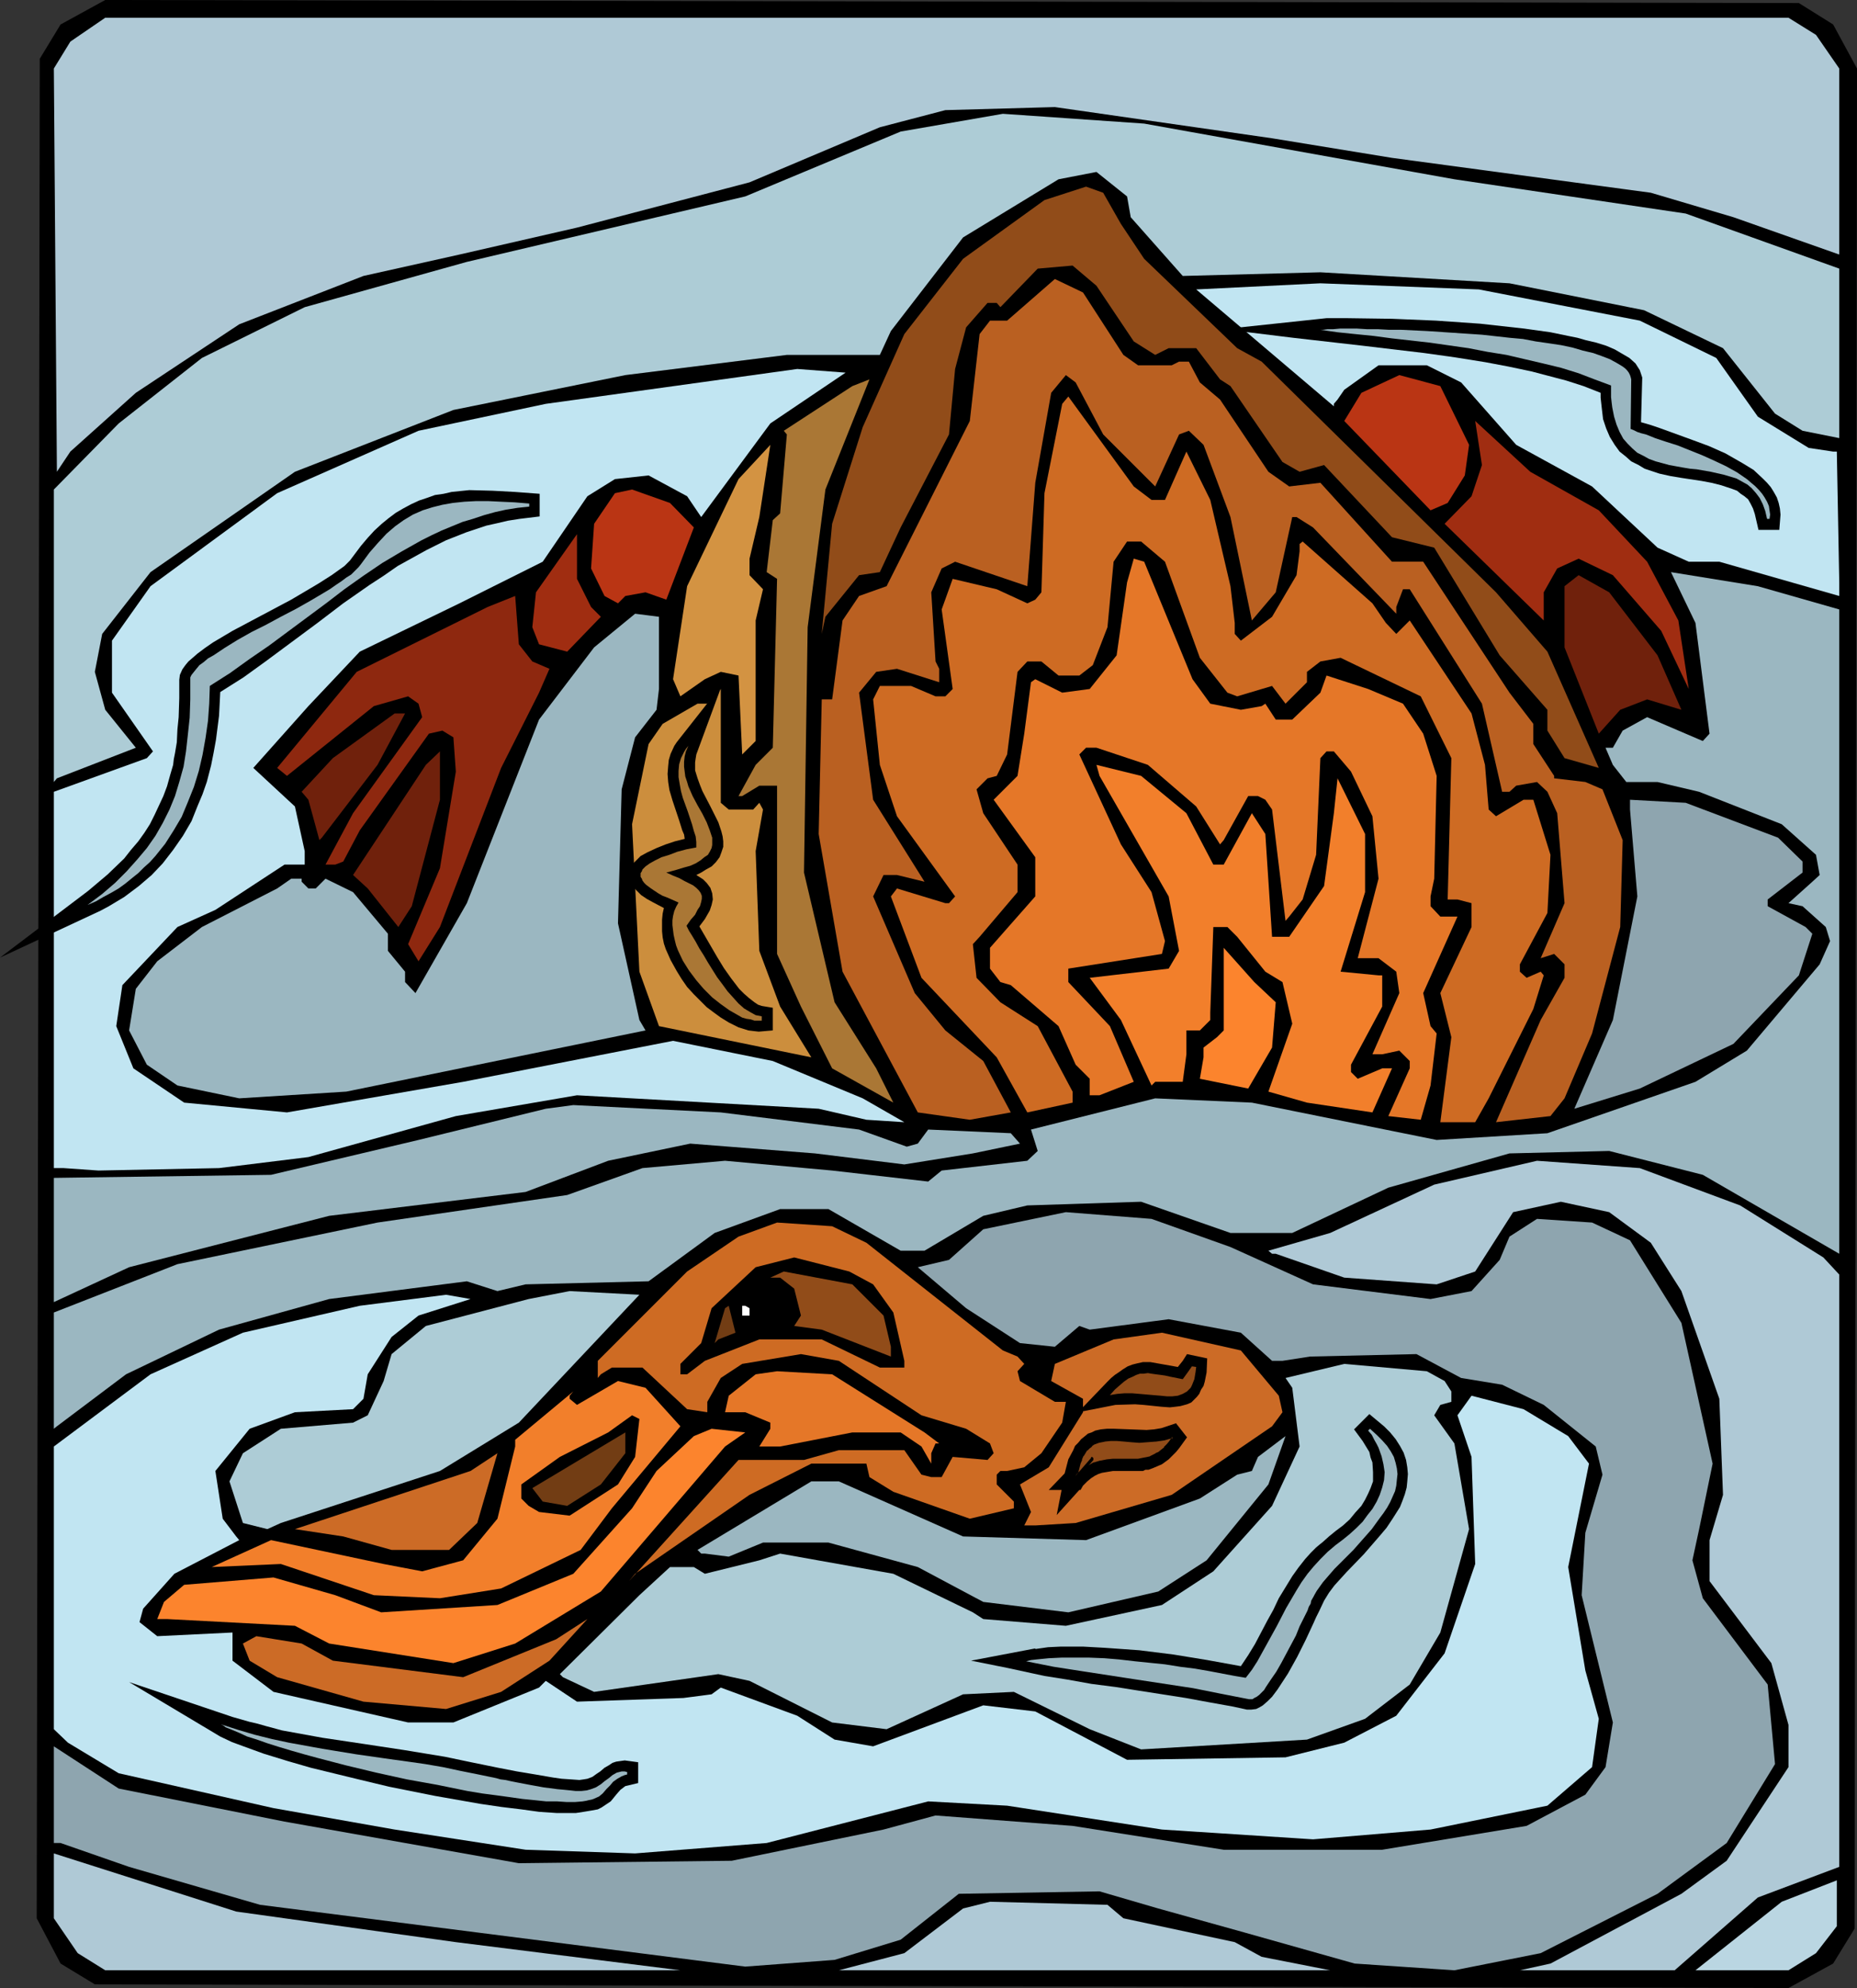
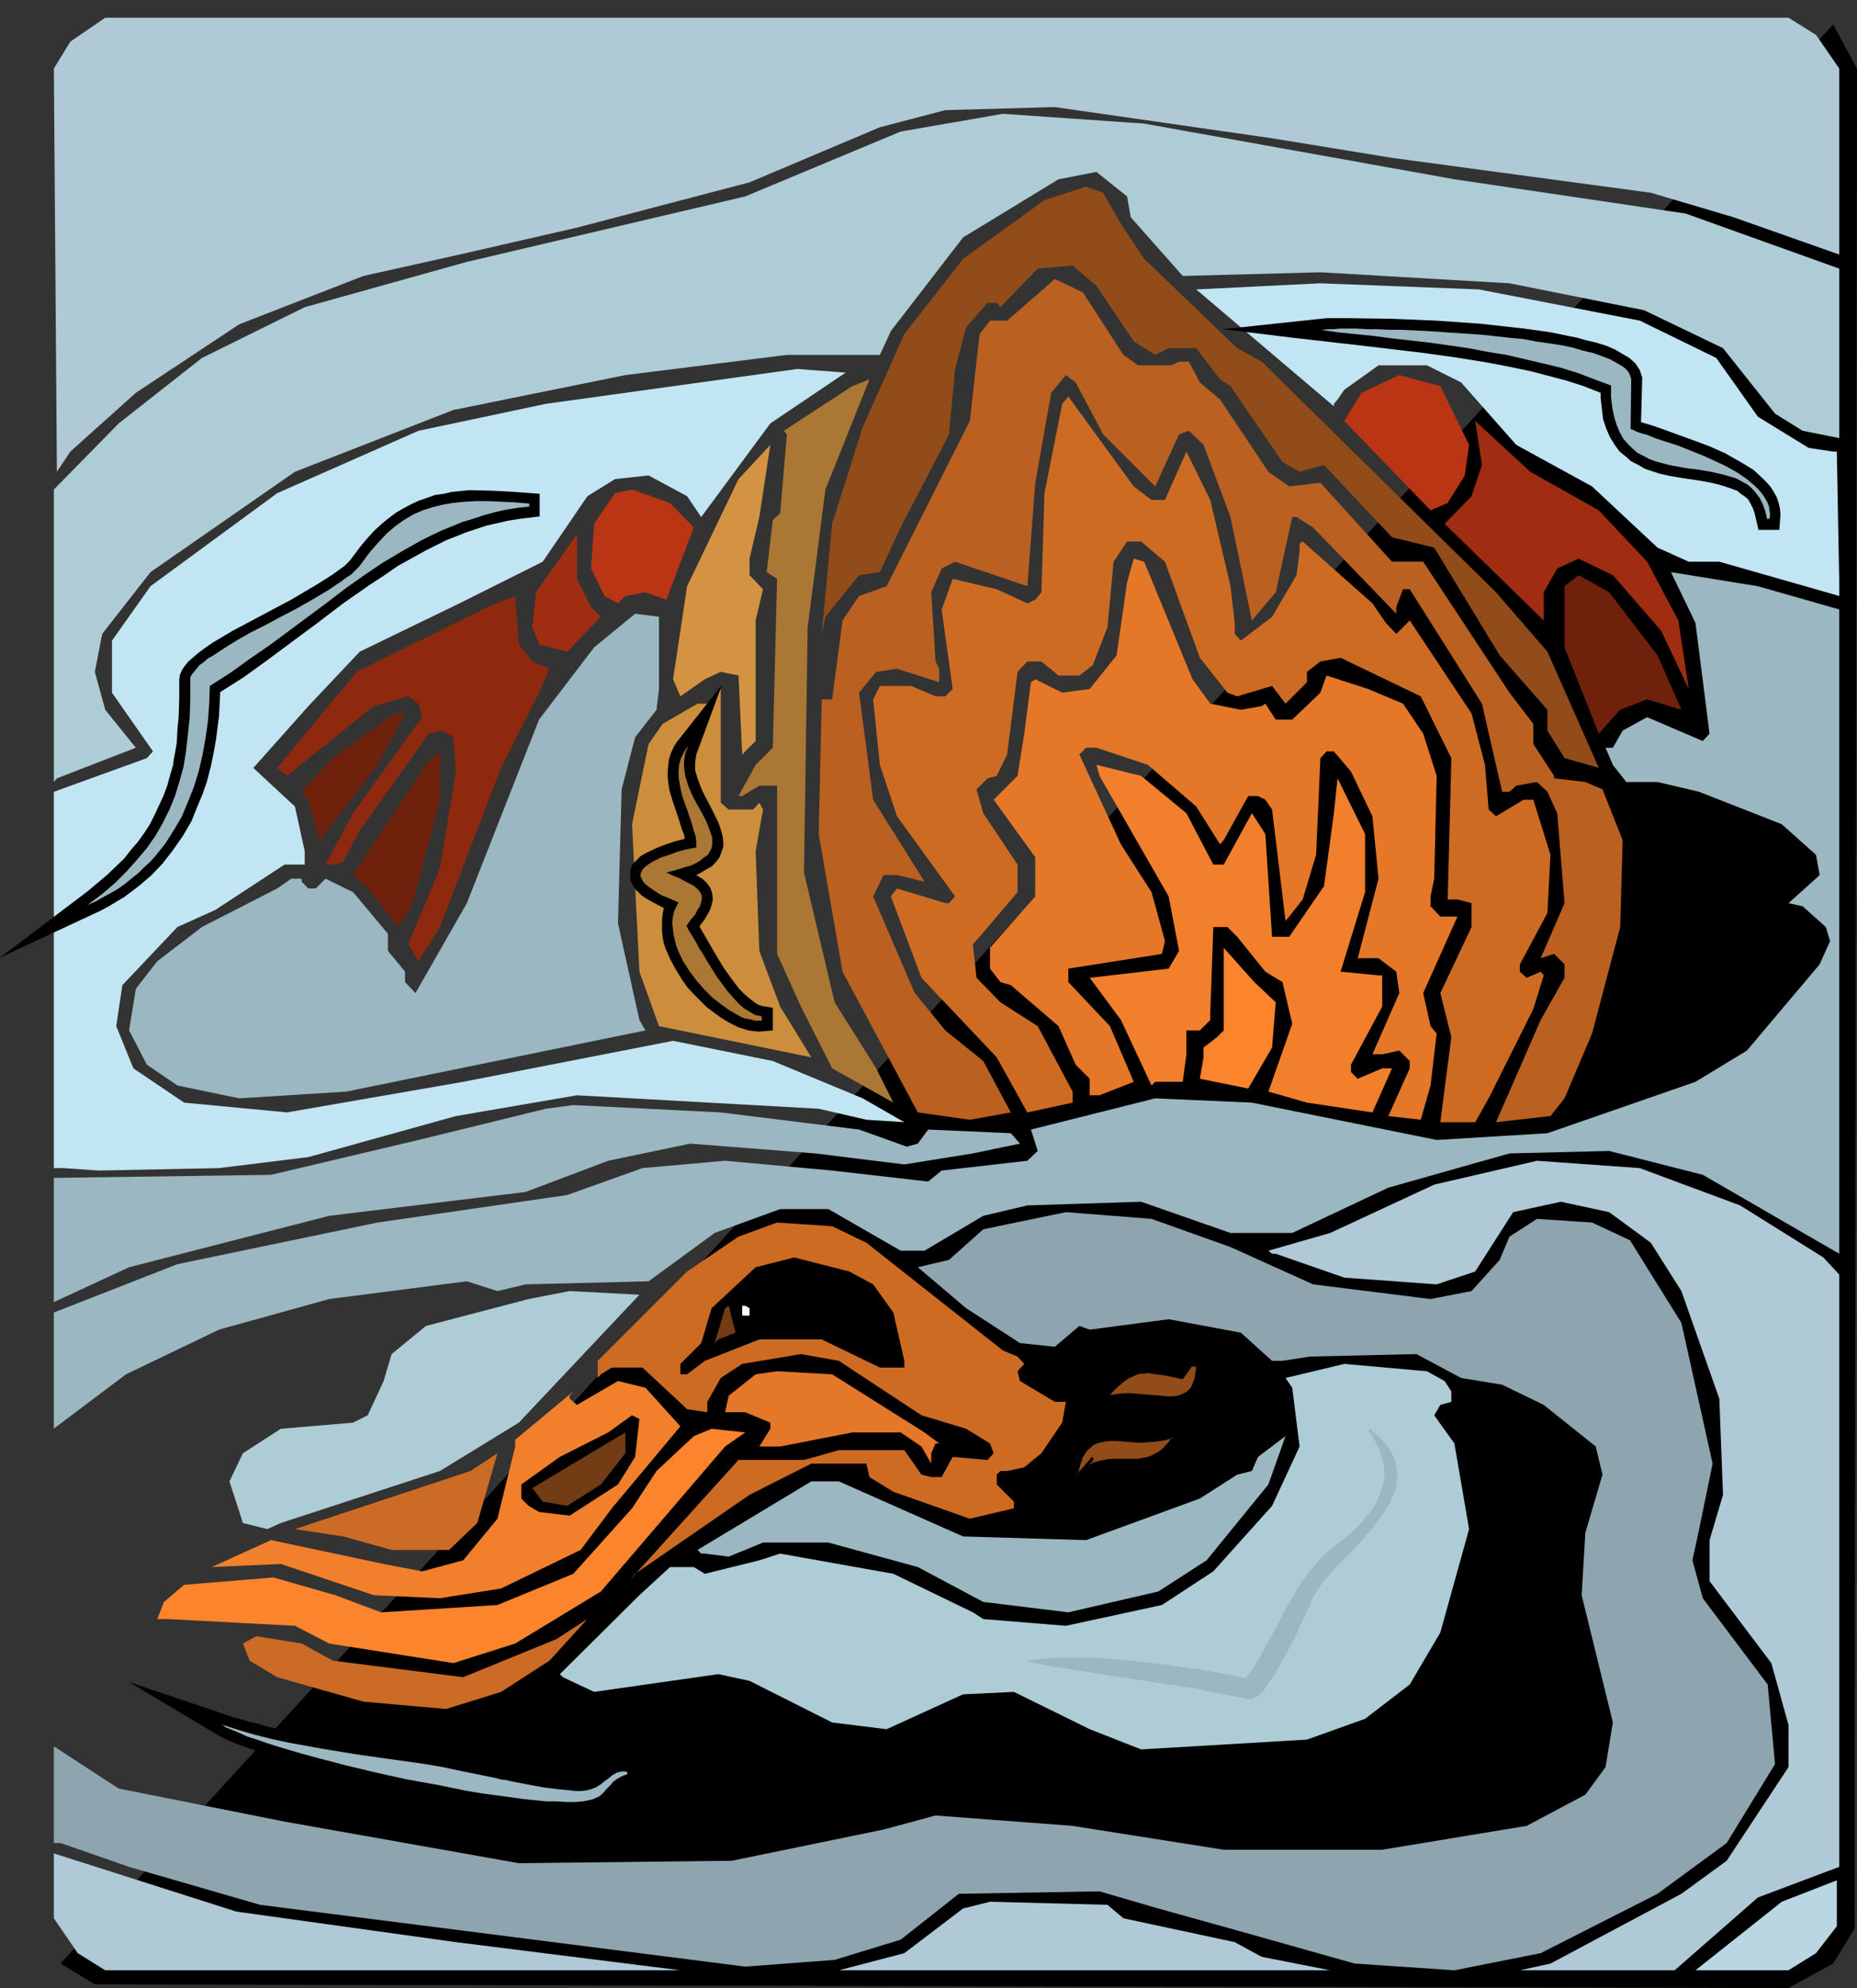
<svg xmlns="http://www.w3.org/2000/svg" xmlns:ns1="http://sodipodi.sourceforge.net/DTD/sodipodi-0.dtd" xmlns:ns2="http://www.inkscape.org/namespaces/inkscape" version="1.0" width="129.766mm" height="138.904mm" id="svg64" ns1:docname="Duck Swimming.wmf">
  <rect width="100%" height="100%" fill="#333333" stroke="none" />
  <ns1:namedview id="namedview64" pagecolor="#ffffff" bordercolor="#000000" borderopacity="0.25" ns2:showpageshadow="2" ns2:pageopacity="0.0" ns2:pagecheckerboard="0" ns2:deskcolor="#d1d1d1" ns2:document-units="mm" />
  <defs id="defs1">
    <pattern id="WMFhbasepattern" patternUnits="userSpaceOnUse" width="6" height="6" x="0" y="0" />
  </defs>
-   <path style="fill:#000000;fill-opacity:1;fill-rule:evenodd;stroke:none" d="m 484.153,6.463 6.302,11.634 -0.646,491.219 -5.656,9.21 -11.797,6.463 -447.308,-0.97 -9.05,-5.494 L 9.696,506.569 10.504,15.512 15.998,6.463 27.795,0 475.103,0.808 Z" id="path1" />
+   <path style="fill:#000000;fill-opacity:1;fill-rule:evenodd;stroke:none" d="m 484.153,6.463 6.302,11.634 -0.646,491.219 -5.656,9.21 -11.797,6.463 -447.308,-0.97 -9.05,-5.494 Z" id="path1" />
  <path style="fill:#afc9d6;fill-opacity:1;fill-rule:evenodd;stroke:none" d="m 479.628,9.21 6.141,8.887 v 49.122 l -27.957,-9.857 -21.816,-6.463 -68.357,-9.21 -31.674,-5.171 -57.368,-8.241 -28.926,0.808 -17.291,4.524 -34.421,14.543 -45.571,11.957 -31.027,7.11 -25.371,5.655 -32.805,12.765 -27.31,18.098 -17.291,15.512 -3.555,5.332 -0.808,-106.485 4.363,-7.11 9.211,-6.302 H 472.356 Z" id="path2" />
  <path style="fill:#adccd6;fill-opacity:1;fill-rule:evenodd;stroke:none" d="m 384.123,47.344 61.085,9.049 40.562,14.543 v 44.759 l -9.696,-1.939 -7.272,-4.524 -13.736,-17.29 -20.846,-10.018 -35.552,-7.11 -49.934,-2.909 -36.36,0.97 -13.736,-15.512 -0.97,-5.494 -8.08,-6.463 -10.019,1.939 -25.21,15.351 -19.069,24.723 -2.909,6.302 h -24.563 l -42.662,5.332 -45.41,9.21 -41.854,16.32 -38.138,26.5 -12.766,16.32 -1.939,10.018 2.747,10.018 8.08,10.018 -20.846,8.079 -0.808,0.97 v -77.238 l 17.13,-17.451 21.978,-17.29 27.149,-13.412 42.824,-11.957 73.528,-17.29 41.046,-17.128 26.987,-4.686 37.33,2.585 z" id="path3" />
  <path style="fill:#914c19;fill-opacity:1;fill-rule:evenodd;stroke:none" d="m 296.051,59.14 6.141,9.21 24.563,23.591 6.464,3.555 61.893,60.918 13.574,15.674 13.574,30.701 -9.05,-2.585 -4.525,-7.271 v -5.494 l -12.605,-14.381 -17.291,-28.439 -11.15,-2.747 -17.938,-19.067 -6.464,1.777 -4.525,-2.585 -13.736,-20.037 -2.747,-1.777 -6.302,-8.241 h -7.272 l -3.555,1.777 -5.656,-3.555 -9.858,-14.704 -6.302,-5.332 -9.211,0.808 -9.858,10.18 -0.97,-1.131 h -2.424 l -5.656,6.463 -2.909,10.988 -1.616,17.29 -12.766,24.561 -5.494,11.796 -5.494,0.808 -8.888,10.988 -0.97,4.524 2.747,-29.085 8.08,-25.53 10.989,-24.561 15.514,-19.875 21.493,-15.512 10.989,-3.555 4.525,1.616 z" id="path4" />
  <path style="fill:#ba6021;fill-opacity:1;fill-rule:evenodd;stroke:none" d="m 296.697,93.719 3.878,2.747 h 8.888 l 1.939,-0.97 h 2.586 l 2.909,5.494 5.333,4.524 12.766,19.067 5.494,3.878 8.242,-0.97 18.907,20.844 h 8.242 l 22.786,34.579 6.302,8.241 v 5.332 l 5.494,8.402 v 0.646 l 8.242,0.97 4.525,1.939 5.333,13.412 -0.646,22.945 -7.434,28.116 -7.272,17.128 -3.717,4.686 -14.382,1.616 11.797,-26.985 6.302,-11.149 v -3.555 l -2.747,-2.747 -3.555,1.131 6.302,-14.543 -1.939,-23.753 -2.586,-5.655 -2.747,-2.585 -5.494,0.97 -1.778,1.616 h -1.939 l -5.333,-23.268 -19.069,-30.216 h -1.778 l -1.778,4.686 v 1.777 l -21.978,-22.784 -4.363,-2.747 h -1.131 l -4.363,19.875 -6.302,7.433 -5.656,-27.308 -7.11,-19.067 -3.878,-3.716 -2.586,0.97 -6.302,13.735 -13.736,-13.735 -7.272,-13.735 -2.586,-1.939 -3.878,4.686 -4.202,23.753 -2.101,27.308 -19.069,-6.463 -3.555,1.777 -2.747,6.302 1.131,18.259 0.97,1.939 v 3.555 l -11.15,-3.555 -5.494,0.808 -4.525,5.494 3.717,28.277 13.574,21.652 -7.272,-1.777 h -3.555 l -2.747,5.655 10.989,25.53 8.08,9.857 10.019,8.079 7.272,13.573 -10.827,1.939 -13.736,-1.939 -19.877,-37.165 -6.302,-36.357 0.808,-35.549 h 2.747 l 2.747,-20.844 4.363,-6.463 7.272,-2.585 21.978,-43.628 2.586,-22.945 2.747,-3.555 h 4.525 l 12.605,-10.988 7.434,3.555 z" id="path5" />
  <path style="fill:#c1e5f2;fill-opacity:1;fill-rule:evenodd;stroke:none" d="m 433.088,84.671 20.2,9.857 10.989,15.512 13.413,8.241 6.464,0.97 h 0.97 l 0.646,34.579 v 3.555 l -31.674,-9.049 h -8.08 l -8.242,-3.716 -17.291,-16.159 -20.038,-10.988 -14.544,-16.482 -9.05,-4.524 h -12.766 l -9.05,6.463 -1.778,2.585 -0.97,1.131 v 0.646 l -36.36,-30.863 32.805,-1.616 41.854,1.616 z" id="path6" />
  <path style="fill:#c1e5f2;fill-opacity:1;fill-rule:evenodd;stroke:none" d="m 203.454,111.817 -18.261,24.723 -3.717,-5.494 -10.181,-5.494 -8.888,0.97 -7.272,4.524 -11.797,17.29 -21.978,10.988 -26.341,12.765 -13.574,14.381 -14.544,16.32 10.989,10.18 2.586,11.796 v 3.555 h -5.333 l -18.261,11.957 -10.019,4.524 -14.544,15.351 -1.616,10.826 4.525,11.149 13.413,9.049 27.149,2.585 46.541,-8.079 55.429,-10.826 26.341,5.332 23.755,9.857 10.989,6.302 -10.019,-0.646 -12.605,-2.909 -63.832,-3.555 -31.997,5.494 -38.946,10.826 -23.594,2.909 -31.835,0.646 -9.211,-0.646 h -2.586 v -99.375 l 24.563,-8.887 1.616,-1.777 -10.827,-15.512 v -13.735 l 10.181,-14.381 33.451,-24.561 37.33,-16.482 33.613,-7.11 66.418,-9.21 12.766,0.97 z" id="path7" />
  <path style="fill:#ba3514;fill-opacity:1;fill-rule:evenodd;stroke:none" d="m 388.001,117.472 -1.131,8.079 -4.525,7.271 -4.525,1.939 -22.786,-23.591 4.525,-7.433 10.019,-4.686 10.827,2.909 z" id="path8" />
  <path style="fill:#aa7735;fill-opacity:1;fill-rule:evenodd;stroke:none" d="m 213.312,165.625 -0.97,64.796 8.08,34.256 10.989,17.451 4.525,9.049 -16.16,-9.049 -8.242,-16.32 -6.302,-13.896 v -44.436 h -4.686 l -4.525,2.747 h -0.97 l 4.525,-8.241 4.525,-4.524 1.131,-44.597 -2.747,-1.777 1.616,-13.735 1.939,-1.777 1.778,-20.844 -0.808,-0.97 18.099,-11.796 4.525,-1.777 -11.635,29.085 z" id="path9" />
  <path style="fill:#ce6b23;fill-opacity:1;fill-rule:evenodd;stroke:none" d="m 304.131,132.015 h 3.555 l 5.656,-12.765 6.302,12.765 5.333,22.784 1.131,9.695 v 2.909 l 1.616,1.777 8.242,-6.302 6.464,-10.988 0.808,-6.302 v -1.939 l 0.808,-0.646 18.422,16.32 3.555,5.171 2.747,2.909 3.555,-3.555 16.322,24.561 3.555,13.573 0.97,11.796 1.939,1.777 7.272,-4.363 h 2.586 l 4.525,14.543 -0.808,15.351 -7.272,13.573 v 1.939 l 1.778,1.616 3.717,-1.616 0.808,0.97 -2.747,8.887 -11.797,23.591 -3.555,6.302 h -9.211 l 2.909,-22.46 -2.909,-11.634 8.242,-17.451 v -6.302 l -3.717,-0.97 h -2.586 l 0.97,-37.326 -8.08,-16.32 -21.17,-10.18 -5.333,0.97 -3.555,2.747 v 2.747 l -5.656,5.655 -3.555,-4.686 -9.211,2.747 -2.586,-0.97 -7.272,-9.21 -9.211,-25.369 -6.302,-5.332 h -3.717 l -3.555,5.332 -1.616,17.29 -3.878,10.018 -3.555,2.747 h -5.494 l -4.525,-3.716 h -3.717 l -2.586,2.747 -2.747,21.814 -2.747,5.655 -2.424,0.646 -2.909,2.909 1.778,6.302 9.05,13.573 v 7.271 l -10.019,11.796 -1.778,1.939 0.97,8.887 6.302,6.463 9.858,6.302 9.211,17.29 v 2.909 l -11.958,2.585 -8.08,-14.543 -19.877,-21.006 -8.08,-21.491 1.616,-2.101 12.766,3.878 h 0.97 l 1.616,-1.777 -15.352,-21.168 -4.525,-13.573 -1.778,-17.29 1.778,-3.555 h 8.242 l 6.464,2.747 h 2.586 l 1.939,-1.939 -2.909,-21.006 2.909,-8.079 11.635,2.747 8.08,3.716 2.101,-0.97 1.616,-1.939 0.808,-26.177 4.686,-23.591 1.616,-1.939 17.291,23.753 z" id="path10" />
  <path style="fill:#a02d11;fill-opacity:1;fill-rule:evenodd;stroke:none" d="m 422.26,134.762 12.766,13.573 8.242,15.512 2.747,18.098 -7.272,-15.351 -12.766,-14.704 -9.05,-4.363 -5.656,2.585 -3.555,6.302 v 7.433 l -26.179,-25.53 7.11,-7.271 2.747,-8.241 -1.778,-11.634 14.544,13.412 z" id="path11" />
  <path style="fill:#d39342;fill-opacity:1;fill-rule:evenodd;stroke:none" d="m 197.96,147.527 v 4.363 l 3.555,3.716 -1.939,8.241 v 31.832 l -3.555,3.555 -0.97,-20.844 -4.686,-0.97 -4.202,1.939 -6.464,4.524 -1.939,-4.524 3.717,-24.561 13.574,-28.277 8.403,-9.049 -2.909,19.067 z" id="path12" />
  <path style="fill:#ba3514;fill-opacity:1;fill-rule:evenodd;stroke:none" d="m 183.254,139.286 -7.272,19.067 -5.494,-1.939 -5.333,0.97 -1.939,1.939 -3.555,-1.939 -3.555,-7.271 0.808,-11.796 5.494,-8.079 4.525,-0.97 10.019,3.555 z" id="path13" />
  <path style="fill:#a02d11;fill-opacity:1;fill-rule:evenodd;stroke:none" d="m 156.105,160.292 2.586,2.585 -8.888,9.21 -7.434,-1.939 -1.778,-4.524 0.97,-9.21 10.827,-15.351 v 11.796 z" id="path14" />
  <path style="fill:#e57728;fill-opacity:1;fill-rule:evenodd;stroke:none" d="m 314.958,179.359 4.686,6.463 8.08,1.616 5.494,-0.97 0.97,-0.646 2.747,4.201 h 4.363 l 7.434,-7.11 1.616,-4.524 10.989,3.555 9.211,3.878 5.333,7.918 3.555,11.149 -0.646,27.146 -0.97,4.686 v 2.585 l 2.586,2.747 h 4.525 l -9.05,20.198 1.939,8.726 1.616,1.939 -1.616,13.735 -2.586,9.049 -8.565,-0.97 5.656,-12.604 v -1.939 l -2.747,-2.747 -4.525,0.97 h -2.586 l 7.11,-16.159 -0.808,-5.655 -4.686,-3.555 h -5.494 l 5.494,-21.006 -1.616,-16.482 -5.656,-11.796 -4.525,-5.332 h -1.939 l -1.616,1.777 -1.131,25.53 -3.555,11.796 -3.555,4.524 -0.97,1.131 -3.555,-29.409 -1.778,-2.585 -1.939,-0.97 h -2.586 l -6.464,11.634 -0.97,1.131 -6.302,-10.018 -12.766,-10.988 -13.574,-4.524 h -2.747 l -1.778,1.777 10.989,23.753 8.08,12.604 3.555,12.927 -0.808,3.393 -24.725,3.878 v 3.555 l 10.989,11.634 6.302,14.704 -9.05,3.555 h -2.586 v -4.363 l -3.717,-3.716 -4.525,-10.18 -12.605,-10.826 -2.747,-0.808 -2.747,-3.555 v -5.494 l 11.958,-13.573 v -10.341 l -10.989,-15.189 6.302,-6.302 1.778,-11.149 1.778,-13.573 1.131,-0.808 7.11,3.555 7.272,-0.97 7.11,-8.887 2.747,-19.229 1.778,-6.302 2.747,0.808 z" id="path15" />
  <path style="fill:#9bb7c1;fill-opacity:1;fill-rule:evenodd;stroke:none" d="m 485.769,160.939 v 170.149 l -36.037,-20.844 -24.725,-6.302 -26.341,0.646 -31.997,9.049 -25.371,11.957 h -16.322 l -23.594,-8.241 -30.058,0.97 -11.635,2.747 -15.514,9.21 h -6.302 l -19.069,-10.988 h -12.766 l -17.291,6.302 -17.453,12.765 -32.482,0.808 -7.434,1.777 -8.08,-2.585 -36.36,4.686 -29.088,8.079 -24.563,11.796 -18.261,13.735 -0.808,0.646 v -30.701 l 32.643,-12.765 52.843,-10.988 50.096,-7.271 19.877,-7.11 21.816,-1.939 28.28,2.585 25.371,2.909 3.555,-2.909 22.624,-2.585 2.747,-2.585 -1.778,-5.655 32.805,-8.241 25.533,1.131 48.803,9.857 29.25,-1.777 39.107,-13.573 13.574,-8.241 19.23,-22.784 2.747,-6.14 -1.131,-3.716 -6.141,-5.494 -3.717,-0.808 6.302,-5.655 1.939,-1.777 -0.97,-5.332 -9.05,-8.079 -21.816,-8.564 -10.989,-2.585 h -8.242 l -3.555,-4.524 -1.939,-4.524 h 1.939 l 2.586,-4.524 6.464,-3.555 14.706,6.302 1.778,-1.939 -3.717,-29.247 -6.464,-13.412 22.947,3.716 z" id="path16" />
  <path style="fill:#70210c;fill-opacity:1;fill-rule:evenodd;stroke:none" d="m 437.774,173.058 6.302,14.381 -9.05,-2.747 -7.11,2.747 -5.656,6.302 -9.05,-22.784 v -16.159 l 3.717,-2.909 8.08,4.524 z" id="path17" />
  <path style="fill:#8e280f;fill-opacity:1;fill-rule:evenodd;stroke:none" d="m 140.592,174.674 4.525,1.939 -2.747,6.302 -10.019,19.875 -16.16,42.012 -5.656,9.049 -2.747,-4.524 8.403,-20.037 4.202,-25.53 -0.646,-9.049 -2.909,-1.777 -3.555,0.808 -18.261,25.53 -4.363,8.241 -2.101,0.808 h -2.586 l 7.272,-13.573 18.261,-25.369 -0.97,-3.555 -2.747,-1.939 -9.05,2.585 -22.947,18.421 -2.586,-2.101 21.008,-25.369 34.582,-17.128 7.272,-2.909 0.97,12.765 z" id="path18" />
  <path style="fill:#9bb7c1;fill-opacity:1;fill-rule:evenodd;stroke:none" d="m 174.043,181.945 -0.646,5.494 -5.656,7.271 -3.555,13.735 -0.97,35.387 5.656,25.53 1.616,2.747 -79.022,16.159 -28.28,1.777 -16.322,-3.393 -8.08,-5.494 -4.686,-9.049 1.778,-10.988 5.656,-7.271 11.797,-9.049 19.877,-10.18 3.717,-2.585 h 2.747 v 0.808 l 1.778,1.777 h 1.939 l 2.586,-2.585 7.272,3.555 9.211,10.988 v 4.524 l 4.525,5.494 v 2.747 l 2.747,2.909 13.574,-23.753 19.069,-48.476 14.544,-19.067 10.827,-8.887 6.302,0.808 z" id="path19" />
  <path style="fill:#cc8e3d;fill-opacity:1;fill-rule:evenodd;stroke:none" d="m 192.465,213.777 h 6.464 l 1.616,-1.777 0.97,1.777 -1.939,10.988 0.97,26.338 5.494,14.704 8.242,13.412 -40.238,-8.241 -5.171,-14.381 -1.939,-38.942 4.363,-21.168 3.717,-5.332 9.211,-5.332 h 2.586 l 3.555,-3.878 v 30.055 z" id="path20" />
  <path style="fill:#70210c;fill-opacity:1;fill-rule:evenodd;stroke:none" d="m 99.707,201.981 -14.706,19.229 -0.646,0.646 -2.909,-10.665 -1.778,-2.101 8.242,-8.887 16.322,-11.796 h 2.747 z" id="path21" />
  <path style="fill:#70210c;fill-opacity:1;fill-rule:evenodd;stroke:none" d="m 108.757,239.308 -3.555,5.494 -8.08,-10.18 -3.878,-3.555 19.23,-29.085 3.717,-3.555 v 12.765 z" id="path22" />
  <path style="fill:#f27f2b;fill-opacity:1;fill-rule:evenodd;stroke:none" d="m 313.342,214.747 7.11,13.573 h 2.747 l 7.434,-13.573 3.555,5.494 1.778,27.146 h 4.525 l 9.211,-13.412 2.586,-19.229 0.97,-9.21 7.272,14.704 v 15.351 l -6.464,21.006 10.019,0.97 h 0.97 v 8.241 l -8.242,15.351 v 1.939 l 1.778,1.777 6.464,-2.747 h 2.586 l -5.171,11.634 -17.291,-2.585 -10.181,-2.909 6.302,-17.936 -2.586,-10.988 -4.525,-2.747 -7.434,-9.21 -2.586,-2.585 h -3.717 l -0.808,22.622 v 1.939 l -2.747,2.747 h -3.555 v 6.302 l -0.97,7.271 h -7.272 l -0.97,0.97 -8.08,-17.29 -8.242,-11.149 20.846,-2.424 2.747,-4.686 -2.747,-14.381 -18.261,-31.832 -0.808,-2.909 11.797,2.909 z" id="path23" />
-   <path style="fill:#8ea5af;fill-opacity:1;fill-rule:evenodd;stroke:none" d="m 469.609,221.21 6.464,6.302 v 2.909 l -9.211,7.11 v 1.777 l 10.019,5.494 1.778,1.777 -3.555,10.988 -17.291,18.098 -24.725,11.796 -17.291,5.332 10.181,-23.43 6.464,-32.64 -1.939,-22.945 v -2.585 l 14.706,0.808 z" id="path24" />
  <path style="fill:#fc842d;fill-opacity:1;fill-rule:evenodd;stroke:none" d="m 336.936,264.676 -0.97,11.957 -6.302,10.826 -12.766,-2.585 0.97,-5.655 v -2.585 l 3.555,-2.747 1.778,-1.777 v -21.814 l 8.08,9.049 z" id="path25" />
  <path style="fill:#9bb7c1;fill-opacity:1;fill-rule:evenodd;stroke:none" d="m 226.886,298.286 12.605,4.524 2.909,-0.808 2.747,-3.716 21.816,0.97 2.424,2.747 -12.443,2.585 -18.099,2.909 -23.594,-2.909 -32.966,-2.585 -21.654,4.524 -21.816,8.241 -51.874,6.302 -52.843,13.573 -19.877,9.21 v -32.802 l 57.368,-0.808 38.946,-9.21 33.613,-8.241 7.272,-0.97 38.946,1.939 z" id="path26" />
  <path style="fill:#afc9d6;fill-opacity:1;fill-rule:evenodd;stroke:none" d="m 459.59,318.323 21.978,13.735 4.202,4.524 v 156.414 l -21.493,8.079 -21.978,19.229 h -40.885 l 8.08,-1.777 34.582,-18.421 11.958,-8.726 16.322,-24.723 v -11.149 l -4.525,-16.32 -16.322,-21.652 v -10.826 l 3.555,-11.957 -0.97,-25.369 -10.019,-28.439 -8.08,-12.765 -10.989,-8.079 -12.766,-2.747 -12.605,2.747 -10.019,15.674 -10.181,3.393 -24.402,-1.777 -18.099,-6.302 h -0.97 l -0.97,-0.808 16.322,-4.686 27.472,-12.765 27.149,-6.302 27.149,1.939 z" id="path27" />
  <path style="fill:#8ea5af;fill-opacity:1;fill-rule:evenodd;stroke:none" d="m 324.977,329.31 21.816,9.857 31.027,3.878 10.827,-2.101 7.434,-8.241 2.586,-6.14 7.272,-4.686 14.544,0.97 10.019,4.686 13.574,21.814 8.242,37.165 -3.555,17.29 -1.778,8.241 2.747,10.018 17.13,22.784 1.939,21.006 -12.766,20.844 -18.261,13.412 -30.866,15.674 -22.786,4.524 -26.341,-1.777 -29.25,-8.241 -22.624,-6.302 -15.514,-4.524 -37.168,0.646 -15.352,12.119 -17.453,5.332 -23.594,1.777 -128.149,-16.32 -34.582,-10.018 -18.099,-6.302 h -1.778 v -25.53 l 17.13,11.149 43.794,8.726 61.893,10.988 56.237,-0.646 40.077,-8.241 13.736,-3.716 36.198,2.747 39.915,6.302 h 41.854 l 38.138,-6.302 15.514,-8.241 5.333,-7.271 1.939,-11.796 -8.242,-33.61 0.97,-16.482 4.525,-15.351 -1.778,-7.433 -13.736,-10.988 -10.989,-5.332 -10.827,-1.777 -11.797,-6.302 -28.118,0.646 -7.272,1.131 h -2.747 l -8.242,-7.433 -19.069,-3.555 -20.846,2.747 -2.747,-0.97 -6.464,5.494 -9.211,-0.97 -14.221,-9.21 -12.766,-10.826 8.242,-1.939 9.05,-8.079 21.816,-4.524 22.624,1.777 z" id="path28" />
  <path style="fill:#ce6b23;fill-opacity:1;fill-rule:evenodd;stroke:none" d="m 228.825,328.179 36.037,28.439 3.878,1.616 1.778,1.939 -1.778,1.939 0.646,2.585 9.211,5.494 h 2.909 l -0.97,5.494 -5.494,8.079 -4.525,3.716 -4.525,0.97 h -1.778 l -0.97,0.97 v 2.585 l 4.525,4.524 v 1.777 l -11.635,2.747 -20.2,-7.11 -6.302,-3.878 -0.808,-3.555 h -14.544 l -16.322,8.241 -30.219,20.844 -1.616,1.939 28.926,-31.994 h 17.291 l 9.211,-2.585 h 17.291 l 4.525,6.463 2.586,0.646 h 2.747 l 2.909,-5.332 9.211,0.808 1.616,-1.777 -0.97,-2.585 -6.302,-3.878 -11.797,-3.555 -21.816,-14.381 -10.019,-1.777 -15.514,2.585 -5.656,3.716 -3.555,6.302 v 2.747 l -5.333,-0.808 -11.797,-10.988 h -8.08 l -2.909,1.777 -0.808,0.97 v -4.524 l 23.594,-23.591 13.574,-9.21 10.181,-3.716 14.544,0.97 z" id="path29" />
  <path style="fill:#000000;fill-opacity:1;fill-rule:evenodd;stroke:none" d="m 230.603,339.167 5.333,7.433 2.909,12.765 v 1.777 h -6.464 l -15.352,-7.433 h -16.483 l -14.382,5.655 -4.686,3.555 H 179.699 v -2.747 l 5.494,-5.494 2.747,-9.21 11.635,-10.826 10.181,-2.585 14.544,3.716 z" id="path30" />
-   <path style="fill:#914c19;fill-opacity:1;fill-rule:evenodd;stroke:none" d="m 233.35,347.408 1.939,8.241 v 2.585 l -18.261,-7.11 -7.272,-0.97 1.778,-2.747 -1.778,-7.11 -3.717,-2.909 h -2.586 l 3.555,-1.616 18.099,3.393 z" id="path31" />
  <path style="fill:#adccd6;fill-opacity:1;fill-rule:evenodd;stroke:none" d="m 137.037,375.685 -20.846,12.765 -42.016,13.735 -3.555,1.616 -6.464,-1.616 -3.555,-10.988 3.555,-7.433 10.019,-6.463 19.069,-1.616 3.878,-1.939 4.202,-9.049 2.101,-7.11 9.05,-7.433 27.149,-7.11 10.827,-2.101 18.422,0.97 z" id="path32" />
-   <path style="fill:#c1e5f2;fill-opacity:1;fill-rule:evenodd;stroke:none" d="m 110.534,347.408 -7.11,5.655 -6.302,9.857 -1.131,6.463 -2.747,2.747 -15.352,0.808 -11.958,4.363 -9.05,11.149 1.939,12.604 3.555,4.686 0.808,0.97 -17.13,8.887 -8.242,9.21 -0.97,3.555 4.686,3.716 19.877,-0.97 v 7.433 l 10.827,8.241 35.552,8.079 h 11.958 l 22.624,-9.21 1.778,-1.777 8.242,5.494 28.118,-0.97 7.434,-0.97 2.424,-1.777 20.2,7.433 9.858,6.302 10.181,1.777 29.088,-10.826 13.736,1.616 24.24,12.765 41.854,-0.646 15.514,-3.878 13.736,-7.11 12.766,-16.482 8.08,-23.591 -0.97,-28.277 -3.717,-10.988 3.717,-5.171 13.736,3.555 11.797,7.11 5.494,7.271 -5.494,27.308 4.525,27.308 3.555,12.765 -1.778,12.765 -11.797,10.18 -30.866,6.302 -31.027,2.585 -39.915,-2.585 -40.885,-6.302 -20.846,-1.131 -42.662,10.988 -34.744,2.747 -28.926,-0.97 -34.582,-5.332 -31.997,-5.655 -40.885,-9.21 -13.413,-8.079 -3.717,-3.555 v -74.652 l 25.533,-19.067 24.402,-10.988 30.866,-7.11 22.786,-2.909 6.464,1.131 z" id="path33" />
  <path style="fill:#723d14;fill-opacity:1;fill-rule:evenodd;stroke:none" d="m 189.718,353.71 -0.97,0.97 2.747,-9.21 0.97,-0.646 1.778,7.11 z" id="path34" />
  <path style="fill:#ffffff;fill-opacity:1;fill-rule:evenodd;stroke:none" d="m 197.96,345.469 v 1.939 h -1.939 v -2.585 h 0.808 z" id="path35" />
-   <path style="fill:#cc6b26;fill-opacity:1;fill-rule:evenodd;stroke:none" d="m 337.744,368.576 0.97,4.363 -2.747,3.716 -26.502,18.098 -25.371,7.433 -10.666,0.646 h -2.909 l 1.778,-3.555 -2.909,-7.271 7.595,-4.524 9.05,-14.543 v -3.555 l -8.403,-4.686 0.97,-4.524 15.514,-6.463 12.766,-1.777 20.846,4.686 z" id="path36" />
  <path style="fill:#adccd6;fill-opacity:1;fill-rule:evenodd;stroke:none" d="m 381.537,364.698 1.778,2.747 v 2.747 l -2.909,0.808 -1.616,2.747 5.333,7.433 3.878,22.622 -7.595,27.308 -8.08,13.735 -11.797,9.049 -15.352,5.494 -43.794,2.585 -13.574,-5.332 -20.038,-9.857 -13.413,0.646 -20.2,9.21 -14.382,-1.777 -21.816,-10.988 -8.242,-1.777 -32.805,4.686 -8.242,-3.878 -0.808,-0.808 21.008,-20.844 8.08,-7.433 h 6.302 l 2.909,1.777 14.382,-3.555 5.494,-1.777 29.896,5.332 21.008,10.18 2.747,1.777 21.816,1.777 25.371,-5.494 13.574,-8.887 15.514,-17.29 7.272,-15.674 -1.939,-15.512 -1.778,-2.585 15.514,-3.716 21.816,1.939 z" id="path37" />
  <path style="fill:#e57728;fill-opacity:1;fill-rule:evenodd;stroke:none" d="m 244.177,378.271 3.878,2.909 h -0.97 l -1.131,2.585 v 2.747 l -2.586,-4.524 -5.494,-3.716 h -12.766 l -19.069,3.716 h -5.494 l 2.909,-4.686 v -1.616 l -6.626,-2.747 h -5.333 l 0.97,-4.363 7.11,-5.655 5.656,-0.808 14.544,0.808 z" id="path38" />
  <path style="fill:#f27f2b;fill-opacity:1;fill-rule:evenodd;stroke:none" d="m 179.699,376.655 -18.099,21.652 -8.242,10.988 -21.008,10.18 -16.16,2.585 -17.453,-0.808 -24.563,-8.241 -18.261,0.808 15.675,-7.11 29.734,6.302 10.181,1.939 10.827,-2.909 9.05,-10.988 4.686,-19.067 v -1.777 l 15.352,-12.765 -0.97,1.131 v 0.808 l 1.939,1.616 10.827,-6.302 7.272,1.777 z" id="path39" />
  <path style="fill:#000000;fill-opacity:1;fill-rule:evenodd;stroke:none" d="m 167.741,384.734 -4.525,7.271 -12.766,8.241 -8.08,-0.97 -2.747,-1.616 -1.939,-1.939 v -3.716 l 10.181,-7.271 12.766,-6.463 6.302,-4.524 1.939,0.97 z" id="path40" />
  <path style="fill:#fc842d;fill-opacity:1;fill-rule:evenodd;stroke:none" d="m 191.496,381.987 -32.805,38.296 -22.624,13.735 -16.322,5.171 -32.805,-5.171 -9.05,-4.686 -33.774,-1.777 h -2.586 l 1.778,-4.524 5.333,-4.524 23.594,-1.939 16.322,4.686 12.12,4.524 30.704,-1.939 20.038,-8.241 15.514,-17.29 6.464,-9.857 9.858,-9.21 4.686,-1.939 8.888,0.97 z" id="path41" />
  <path style="fill:#723d14;fill-opacity:1;fill-rule:evenodd;stroke:none" d="m 158.691,392.006 -8.888,5.655 -6.464,-1.131 -2.747,-3.555 24.563,-14.704 v 5.494 z" id="path42" />
  <path style="fill:#9bb7c1;fill-opacity:1;fill-rule:evenodd;stroke:none" d="m 318.675,412.042 -12.766,8.241 -23.755,5.494 -22.462,-2.747 -17.291,-9.21 -23.594,-6.463 h -17.291 l -9.05,3.716 -6.302,-0.808 h -0.97 l -0.97,-0.97 30.058,-18.098 h 7.272 l 32.805,14.543 32.482,0.97 30.058,-10.988 9.858,-6.302 3.878,-0.97 1.616,-3.716 7.272,-5.494 -4.525,12.765 z" id="path43" />
  <path style="fill:#cc6b26;fill-opacity:1;fill-rule:evenodd;stroke:none" d="m 118.614,409.295 h -15.19 l -12.766,-3.555 -12.766,-1.939 46.379,-15.351 7.11,-4.686 -5.333,18.421 z" id="path44" />
  <path style="fill:#cc6b26;fill-opacity:1;fill-rule:evenodd;stroke:none" d="m 132.35,446.783 -14.544,4.524 -21.816,-1.939 -22.786,-6.463 -7.272,-4.363 -1.778,-4.524 3.555,-1.939 11.958,1.939 8.242,4.524 34.421,4.363 24.563,-10.018 8.242,-5.332 -10.019,10.988 z" id="path45" />
  <path style="fill:#afc9d6;fill-opacity:1;fill-rule:evenodd;stroke:none" d="m 120.392,512.871 59.307,7.433 H 27.795 l -7.272,-4.524 -6.302,-9.21 v -17.128 l 48.157,15.351 z" id="path46" />
  <path style="fill:#bad6e2;fill-opacity:1;fill-rule:evenodd;stroke:none" d="m 479.628,515.78 -7.272,4.524 h -24.563 l 22.786,-18.098 14.544,-5.655 V 508.67 Z" id="path47" />
  <path style="fill:#afc9d6;fill-opacity:1;fill-rule:evenodd;stroke:none" d="m 296.697,506.569 29.411,6.302 7.11,3.878 18.099,3.555 H 221.553 l 17.291,-4.524 15.514,-11.796 7.11,-1.777 31.027,0.808 z" id="path48" />
  <path style="fill:#000000;fill-opacity:1;fill-rule:evenodd;stroke:none" d="m 183.901,231.067 1.778,1.131 0.97,0.97 0.97,1.293 0.485,1.454 0.162,1.616 -0.323,1.454 -0.485,1.454 -0.646,1.131 -0.646,1.131 -1.454,1.939 4.686,8.079 1.778,2.909 1.939,2.747 2.101,2.747 1.293,1.293 1.293,1.131 1.454,1.131 0.97,0.646 0.97,0.323 2.909,0.485 v 5.979 l -3.717,0.323 -1.454,-0.162 -1.293,-0.162 -2.586,-0.808 -2.586,-1.293 -2.101,-1.293 -1.778,-1.293 -1.939,-1.454 -1.616,-1.616 -1.778,-1.777 -1.778,-1.939 -1.454,-2.101 -1.293,-2.101 -1.616,-2.909 -1.293,-2.909 -0.485,-1.454 -0.323,-1.616 -0.162,-1.616 v -1.454 -1.616 l 0.162,-1.616 0.323,-1.454 -3.07,-1.616 -1.454,-0.808 -1.454,-0.97 -1.454,-1.454 -0.646,-0.97 -0.485,-0.808 -0.323,-1.131 v -0.97 -1.131 l 0.323,-1.131 0.485,-0.808 0.646,-0.646 1.293,-1.293 1.778,-0.97 2.424,-1.131 2.424,-0.97 2.424,-0.808 2.586,-0.646 -0.162,-1.131 -0.485,-1.131 -0.808,-2.585 -1.778,-5.332 -0.808,-2.747 -0.323,-2.101 -0.162,-2.101 v 0 l 0.162,-2.101 0.162,-1.616 0.485,-1.616 0.97,-2.101 0.646,-0.97 11.958,-15.189 -6.787,18.421 -0.162,0.97 -0.162,1.131 v 2.101 l 0.646,2.101 0.646,1.777 0.646,1.616 2.101,4.04 2.101,4.201 0.808,2.424 0.323,1.293 0.162,1.293 v 1.454 l -0.485,1.454 -0.485,1.293 -0.97,1.293 -1.131,1.131 -1.454,0.808 -1.293,0.808 z" id="path49" />
  <path style="fill:#aa7735;fill-opacity:1;fill-rule:evenodd;stroke:none" d="m 181.8,196.972 -0.646,1.454 -0.323,1.293 -0.162,1.454 v 1.293 l 0.162,1.293 0.162,1.293 0.485,1.454 0.323,1.131 1.131,2.585 1.293,2.424 1.293,2.262 1.131,2.262 0.808,2.101 0.323,0.97 0.323,0.97 v 0.97 0.97 l -0.162,0.808 -0.485,0.97 -0.485,0.808 -0.97,0.646 -0.97,0.808 -1.293,0.808 -1.454,0.646 -1.778,0.485 -2.101,0.646 -2.424,0.646 v 0 l 1.778,0.808 1.616,0.646 1.454,0.808 1.293,0.646 0.97,0.485 0.808,0.646 0.646,0.646 0.485,0.646 0.323,0.808 v 0.808 l -0.162,0.808 -0.323,1.131 -0.646,0.97 -0.646,1.293 -1.131,1.293 -1.131,1.616 0.646,1.293 0.808,1.293 0.97,1.616 0.97,1.777 1.131,1.777 1.131,1.939 2.424,3.878 1.454,1.939 1.293,1.777 1.454,1.616 1.454,1.616 1.454,1.293 1.616,0.97 1.454,0.808 1.616,0.323 v 1.131 h -0.97 -0.97 l -0.97,-0.323 -1.131,-0.162 -1.131,-0.323 -1.131,-0.646 -2.262,-1.293 -2.262,-1.616 -2.262,-1.777 -2.262,-2.262 -1.939,-2.262 -1.939,-2.585 -1.616,-2.585 -1.293,-2.747 -0.485,-1.293 -0.323,-1.293 -0.323,-1.454 -0.162,-1.293 -0.162,-1.293 v -1.293 l 0.162,-1.131 0.323,-1.293 0.485,-1.131 0.646,-1.131 -1.454,-0.646 -1.454,-0.646 -1.293,-0.485 -1.131,-0.646 -0.97,-0.646 -0.97,-0.646 -0.646,-0.485 -0.646,-0.485 -0.485,-0.485 -0.485,-0.646 -0.162,-0.485 -0.323,-0.485 v -0.97 l 0.323,-0.485 0.162,-0.485 0.808,-0.808 1.131,-0.808 1.454,-0.808 1.616,-0.808 2.101,-0.646 2.101,-0.808 2.424,-0.646 2.586,-0.485 v -1.454 l -0.162,-1.454 -0.485,-1.454 -0.485,-1.777 -1.131,-3.393 -1.293,-3.555 -0.485,-1.777 -0.323,-1.777 -0.323,-1.939 v -1.616 l 0.162,-1.777 0.485,-1.616 0.808,-1.616 0.485,-0.808 z" id="path50" />
  <path style="fill:#000000;fill-opacity:1;fill-rule:evenodd;stroke:none" d="m 299.121,360.335 1.293,-0.323 1.454,-0.323 h 1.939 l 7.272,1.293 1.293,-1.616 1.131,-1.777 5.333,1.131 -0.162,3.716 -0.485,2.424 -0.323,1.131 -0.646,0.97 -0.485,1.131 -0.646,0.808 -0.808,0.808 -0.646,0.646 -1.131,0.485 -1.778,0.485 -1.293,0.162 -1.454,0.162 -2.262,-0.162 -4.686,-0.485 -2.262,-0.162 -5.171,0.162 -9.858,1.939 7.757,-8.079 0.97,-0.97 0.97,-0.808 0.97,-0.646 1.131,-0.808 1.293,-0.808 z" id="path51" />
  <path style="fill:#914c19;fill-opacity:1;fill-rule:evenodd;stroke:none" d="m 293.142,368.414 1.293,-1.454 1.293,-1.131 1.131,-0.97 1.131,-0.808 1.131,-0.485 0.97,-0.485 0.97,-0.323 h 0.97 l 1.131,-0.162 0.97,0.162 1.131,0.162 1.293,0.162 1.131,0.162 1.454,0.323 1.616,0.323 1.616,0.323 1.293,-1.777 1.131,-1.616 1.131,0.162 -0.162,1.293 -0.162,0.97 -0.162,0.97 -0.323,0.808 -0.323,0.808 -0.323,0.646 -0.485,0.485 -0.485,0.485 -1.131,0.646 -1.293,0.485 -1.454,0.162 h -1.454 l -1.616,-0.162 -1.939,-0.162 -3.717,-0.323 -1.939,-0.162 h -1.939 l -1.939,0.162 z" id="path52" />
  <path style="fill:#000000;fill-opacity:1;fill-rule:evenodd;stroke:none" d="m 281.184,389.097 -4.202,4.363 h 3.394 l -1.293,6.625 5.979,-6.625 h 0.323 l 0.646,-1.131 1.131,-1.131 0.97,-0.808 0.97,-0.646 0.97,-0.485 0.97,-0.323 0.97,-0.162 1.939,-0.323 h 2.101 1.939 1.778 2.101 l 0.646,-0.323 h 0.808 l 1.293,-0.485 2.262,-0.97 1.778,-1.293 1.939,-1.939 0.808,-0.97 2.101,-2.909 -2.909,-3.716 -3.878,1.293 -1.939,0.323 -1.939,0.162 -4.202,-0.162 -4.363,-0.162 h -1.939 l -1.616,0.162 -1.454,0.323 -0.97,0.485 -0.97,0.323 -0.97,0.808 -0.808,0.646 -0.808,0.97 -0.808,0.808 -0.485,1.131 -1.293,2.424 z" id="path53" />
  <path style="fill:#914c19;fill-opacity:1;fill-rule:evenodd;stroke:none" d="m 283.931,390.551 0.808,-0.97 0.97,-0.808 0.808,-0.646 0.808,-0.646 1.778,-0.808 1.616,-0.646 1.778,-0.323 h 1.616 6.464 l 1.616,-0.323 1.616,-0.323 1.616,-0.808 0.808,-0.485 1.454,-1.293 0.808,-0.808 0.808,-0.97 0.646,-0.97 -0.323,-0.485 -2.262,0.646 -2.262,0.485 h -2.101 l -2.101,0.162 -2.101,-0.162 -1.778,-0.162 h -1.939 -1.778 -1.616 l -1.616,0.323 -1.293,0.646 -0.646,0.485 -0.646,0.485 -0.646,0.646 -0.485,0.646 -0.485,0.808 -0.485,1.131 -0.323,0.97 -0.485,1.293 -0.323,1.454 z" id="path54" />
  <path style="fill:#000000;fill-opacity:1;fill-rule:evenodd;stroke:none" d="m 288.779,385.542 v -0.162 0 -0.323 0 l -0.162,-0.162 v 0 l -0.162,-0.162 h -0.162 l -0.162,0.162 v 0.162 l -4.525,5.171 v 0.162 0.162 0.162 0.162 h 0.162 v 0 l 0.162,0.162 h 0.162 l 0.162,-0.162 v 0 z" id="path55" />
  <path style="fill:#000000;fill-opacity:1;fill-rule:evenodd;stroke:none" d="m 283.284,392.006 1.778,-2.101 0.97,-0.808 -0.162,0.162 0.97,-0.808 0.808,-0.485 h -0.162 l 1.778,-0.97 -0.162,0.162 1.778,-0.646 v 0 l 1.616,-0.323 1.616,-0.162 v 0 h 6.626 l 1.616,-0.162 v 0 l 1.616,-0.485 1.616,-0.808 v 0 l 0.808,-0.485 v 0 l 1.616,-1.293 v 0 l 0.808,-0.808 0.808,-0.97 v 0 l 0.808,-1.293 -0.646,-0.97 -2.586,0.808 h 0.162 l -2.262,0.323 v 0 l -2.101,0.162 h -2.101 l -2.101,-0.162 h -1.778 l -1.939,-0.162 h -1.778 -1.778 l -1.616,0.485 v 0 l -1.454,0.485 -0.646,0.485 v 0.162 l -0.646,0.485 -0.485,0.646 v 0 l -0.646,0.808 v 0 l -0.646,0.808 v 0 l -0.323,0.97 -0.162,0.162 -0.323,0.97 -0.485,1.293 -0.323,1.454 v 0 l -0.485,3.07 1.131,-1.454 0.323,-1.454 v 0 l 0.323,-1.293 0.323,-1.293 0.485,-1.131 -0.162,0.162 0.485,-1.131 v 0.162 l 0.485,-0.808 v 0 l 0.485,-0.808 v 0.162 l 0.646,-0.646 0.646,-0.485 h -0.162 l 0.646,-0.485 v 0 l 1.293,-0.485 v 0 l 1.616,-0.323 h -0.162 l 1.616,-0.162 h 1.778 l 1.939,0.162 1.778,0.162 2.101,0.162 2.101,-0.162 2.101,-0.162 h 0.162 l 2.262,-0.323 v 0 l 2.262,-0.646 -0.485,-0.162 0.323,0.485 v -0.646 l -0.808,1.131 0.162,-0.162 -0.808,0.97 -0.808,0.808 h 0.162 l -1.616,1.293 v 0 l -0.808,0.323 h 0.162 l -1.616,0.808 h 0.162 l -1.616,0.323 v 0 l -1.616,0.323 v 0 h -6.464 -0.162 l -1.616,0.162 -1.616,0.323 h -0.162 l -1.616,0.485 h -0.162 l -1.616,0.97 v 0 l -0.808,0.646 -0.97,0.646 v 0 l -0.97,0.808 -0.808,0.97 0.808,0.323 z" id="path56" />
  <path style="fill:#000000;fill-opacity:1;fill-rule:evenodd;stroke:none" d="m 23.27,235.268 5.171,-4.363 4.363,-4.201 1.778,-2.262 1.939,-2.262 1.616,-2.262 1.454,-2.262 1.293,-2.585 1.131,-2.424 1.131,-2.424 0.97,-2.585 0.808,-2.909 0.808,-2.747 0.162,-1.454 0.323,-1.616 0.485,-2.909 0.162,-3.393 0.323,-3.232 0.162,-5.009 v -4.848 l 0.162,-1.293 0.646,-1.454 0.808,-1.131 0.808,-0.97 2.424,-2.101 1.939,-1.454 2.101,-1.454 5.171,-3.07 5.171,-2.747 10.342,-5.494 3.555,-2.101 3.555,-2.101 3.555,-2.262 3.394,-2.424 1.454,-1.454 1.454,-1.939 1.454,-1.939 1.778,-2.101 1.778,-1.939 1.939,-1.777 1.778,-1.454 1.939,-1.454 1.939,-1.131 2.101,-1.131 2.101,-0.97 1.939,-0.646 2.262,-0.808 2.262,-0.323 2.101,-0.485 4.686,-0.485 6.141,0.162 5.979,0.323 6.464,0.485 v 5.979 l -5.333,0.646 -3.07,0.485 -2.747,0.646 -2.909,0.646 -5.333,1.777 -5.333,2.101 -5.171,2.585 -7.595,4.201 -3.717,2.585 -3.717,2.424 -6.949,4.848 -6.787,5.171 -13.736,10.18 -5.818,4.201 -6.141,3.878 -0.162,3.232 -0.162,3.07 -0.808,6.302 -0.646,3.555 -0.646,3.232 -1.131,4.363 -1.131,3.232 -1.293,3.07 -1.616,4.04 -2.262,3.878 -2.586,3.716 -2.747,3.555 -2.909,3.07 -3.394,2.909 -3.878,2.909 -4.04,2.424 -2.101,1.131 L 0,252.881 Z" id="path57" />
  <path style="fill:#9bb7c1;fill-opacity:1;fill-rule:evenodd;stroke:none" d="m 23.109,238.984 3.878,-2.909 3.394,-2.909 3.07,-3.07 2.747,-3.07 2.586,-3.07 2.262,-3.232 1.939,-3.393 1.778,-3.555 1.454,-3.555 1.131,-3.716 1.131,-4.04 0.646,-4.04 0.485,-4.363 0.485,-4.524 0.162,-4.848 v -5.009 -0.808 l 0.323,-0.646 0.646,-0.808 0.646,-0.808 0.808,-0.97 1.131,-0.808 1.131,-0.97 1.454,-0.808 1.454,-0.97 1.454,-0.97 3.394,-2.101 3.717,-2.101 3.878,-1.939 3.878,-2.101 4.04,-2.101 3.717,-2.101 3.555,-2.101 1.616,-0.97 1.616,-1.131 1.454,-0.97 1.293,-0.97 1.293,-0.808 0.97,-0.97 0.97,-0.97 0.646,-0.808 2.262,-3.07 2.262,-2.585 2.262,-2.424 2.262,-1.939 2.262,-1.616 2.424,-1.454 2.586,-1.131 2.586,-0.808 2.586,-0.646 2.747,-0.485 3.07,-0.323 3.07,-0.162 h 3.232 l 3.394,0.162 3.555,0.162 3.878,0.323 v 0.808 l -3.07,0.323 -3.07,0.485 -2.909,0.646 -2.909,0.808 -2.909,0.97 -2.747,0.808 -2.747,1.131 -2.747,1.131 -2.747,1.293 -2.586,1.293 -5.171,2.909 -5.171,3.07 -5.01,3.393 -5.01,3.555 -4.848,3.716 -10.019,7.433 -5.01,3.716 -5.171,3.555 -5.171,3.716 -5.333,3.393 -0.162,4.686 -0.323,4.524 -0.646,4.524 -0.808,4.524 -0.97,4.201 -1.293,4.201 -1.616,4.04 -1.616,3.878 -2.101,3.555 -2.262,3.555 -1.293,1.616 -1.293,1.616 -1.454,1.616 -1.616,1.454 -1.454,1.454 -1.616,1.293 -1.778,1.454 -1.778,1.293 -1.939,1.131 -2.101,1.131 -1.939,1.131 z" id="path58" />
  <path style="fill:#000000;fill-opacity:1;fill-rule:evenodd;stroke:none" d="m 356.004,84.024 11.635,0.162 11.635,0.485 11.635,0.808 11.635,1.293 6.949,0.97 4.686,0.97 2.424,0.485 2.262,0.646 2.747,0.646 2.586,0.808 2.262,0.97 1.939,1.131 1.939,1.131 1.616,1.454 1.131,1.777 0.646,1.939 -0.323,11.796 2.262,0.646 2.424,0.808 8.888,3.232 4.363,1.616 4.363,1.939 2.262,1.293 2.262,1.293 2.909,1.777 2.424,2.262 1.131,1.131 0.97,1.131 0.808,1.293 0.808,1.454 0.485,1.454 0.323,1.454 0.162,1.616 -0.323,4.04 h -5.494 l -0.97,-4.201 -0.485,-1.454 -0.646,-1.293 -0.646,-1.131 -0.97,-0.808 -0.97,-0.646 -0.97,-0.808 -1.293,-0.485 -2.909,-0.97 -2.586,-0.646 -2.586,-0.485 -5.333,-0.808 -2.909,-0.485 -2.909,-0.646 -1.939,-0.646 -1.939,-0.646 -1.616,-0.97 -1.939,-0.97 -1.454,-1.293 -1.616,-1.293 -1.293,-1.777 -1.293,-2.101 -0.97,-2.262 -0.808,-2.424 -0.323,-2.747 -0.323,-2.909 v -1.293 l -4.525,-1.777 -4.525,-1.454 -9.211,-2.424 -6.141,-1.293 -5.979,-1.131 -8.08,-1.293 -8.08,-1.131 -16.322,-1.939 -18.422,-2.101 -18.422,-2.262 27.31,-2.909 z" id="path59" />
  <path style="fill:#9bb7c1;fill-opacity:1;fill-rule:evenodd;stroke:none" d="m 348.732,87.094 h 0.323 0.323 l 1.293,-0.162 h 1.454 l 1.778,-0.162 h 4.525 l 2.586,0.162 h 2.909 l 2.909,0.162 h 3.232 l 3.394,0.162 3.394,0.162 7.272,0.485 7.272,0.485 7.272,0.808 3.555,0.323 3.394,0.646 3.394,0.485 3.232,0.485 3.07,0.646 2.747,0.808 2.747,0.646 2.262,0.808 2.101,0.808 1.778,0.97 1.616,0.97 0.646,0.485 0.485,0.485 0.485,0.646 0.323,0.646 0.162,0.485 0.162,0.646 -0.162,13.088 0.808,0.323 0.97,0.485 0.97,0.323 1.293,0.323 2.424,0.97 2.909,0.97 3.07,0.97 3.232,1.293 3.232,1.293 3.232,1.454 3.07,1.454 2.909,1.616 2.586,1.777 1.131,0.97 0.97,0.808 0.97,0.97 0.97,1.131 0.646,0.97 0.646,1.131 0.485,1.131 0.162,1.131 0.162,1.131 -0.162,1.131 h -0.646 l -0.485,-2.101 -0.646,-1.777 -0.808,-1.616 -0.97,-1.293 -1.131,-1.293 -1.131,-0.97 -1.454,-0.808 -1.454,-0.808 -1.616,-0.485 -1.616,-0.485 -3.555,-0.808 -3.717,-0.646 -1.778,-0.162 -1.939,-0.323 -3.555,-0.646 -1.778,-0.485 -1.778,-0.485 -1.778,-0.646 -1.454,-0.808 -1.616,-0.808 -1.293,-1.131 -1.293,-1.293 -1.131,-1.293 -0.97,-1.777 -0.808,-1.939 -0.646,-2.101 -0.485,-2.424 -0.162,-1.293 -0.162,-1.454 v -1.454 -1.616 l -4.363,-1.616 -4.202,-1.616 -4.686,-1.454 -4.686,-1.131 -4.848,-1.131 -4.848,-1.131 -5.01,-0.808 -5.01,-0.97 -10.181,-1.454 -10.019,-1.131 -4.848,-0.646 -4.848,-0.485 -4.686,-0.485 z" id="path60" />
-   <path style="fill:#000000;fill-opacity:1;fill-rule:evenodd;stroke:none" d="m 280.214,434.826 h 5.818 l 5.818,0.323 4.525,0.323 4.525,0.323 9.05,1.131 8.888,1.454 8.888,1.616 1.939,-2.909 1.778,-2.909 1.616,-3.07 1.616,-3.07 1.616,-2.909 1.454,-3.07 1.778,-2.909 1.778,-2.909 1.616,-2.262 1.778,-2.262 1.454,-1.616 1.454,-1.454 0.97,-0.808 0.808,-0.646 1.616,-1.454 1.778,-1.454 1.939,-1.454 1.778,-1.616 1.454,-1.777 1.616,-1.777 0.97,-1.616 0.808,-1.616 0.646,-1.454 0.646,-1.777 v -2.424 l -0.162,-2.585 -0.485,-1.293 -0.323,-1.454 -1.778,-2.909 -2.262,-3.07 4.04,-4.04 3.878,3.232 1.616,1.616 1.454,1.777 1.131,1.777 0.97,1.777 0.646,1.939 0.323,1.939 0.162,1.777 -0.162,1.939 -0.162,1.616 -0.485,1.777 -0.646,1.777 -0.646,1.616 -1.939,3.07 -1.616,2.424 -1.778,2.101 -2.101,2.424 -2.101,2.424 -4.525,4.686 -3.232,3.555 -1.454,1.939 -1.293,2.101 -1.293,2.747 -0.808,1.616 -0.646,1.454 -2.101,4.524 -2.262,4.524 -2.424,4.363 -2.747,4.201 -1.454,1.939 -1.131,1.131 -1.293,1.131 -0.808,0.485 -0.97,0.485 -1.293,0.162 h -1.131 l -3.717,-0.808 -6.302,-1.131 -6.141,-1.131 -12.443,-1.939 -6.141,-0.97 -6.302,-0.808 -6.302,-1.131 -6.141,-0.97 -9.696,-2.101 -9.696,-1.939 16.968,-3.232 v 0.162 l 3.394,-0.485 z" id="path61" />
  <path style="fill:#9bb7c1;fill-opacity:1;fill-rule:evenodd;stroke:none" d="m 271.003,438.704 1.293,-0.323 1.454,-0.162 3.232,-0.323 3.394,-0.162 h 3.555 3.717 l 4.04,0.162 3.878,0.323 4.202,0.485 7.918,0.808 4.04,0.646 3.878,0.485 3.717,0.646 3.394,0.646 3.394,0.646 2.909,0.485 1.616,-2.101 1.454,-2.262 2.586,-4.686 2.586,-4.686 2.424,-4.686 2.747,-4.686 1.293,-2.101 1.616,-2.262 1.616,-1.939 1.778,-1.939 1.939,-1.939 2.101,-1.777 1.939,-1.454 1.778,-1.454 1.778,-1.616 1.616,-1.616 1.293,-1.777 1.293,-1.616 1.131,-1.939 0.808,-1.777 0.646,-1.939 0.485,-1.939 0.162,-2.101 -0.323,-2.101 -0.485,-2.101 -0.808,-2.262 -0.485,-0.97 -0.646,-1.131 -0.646,-1.293 -0.97,-1.131 0.485,-0.485 1.778,1.616 1.454,1.454 1.293,1.454 0.97,1.454 0.808,1.454 0.485,1.616 0.323,1.454 0.162,1.454 -0.162,1.454 -0.162,1.616 -0.323,1.454 -0.646,1.454 -0.646,1.454 -0.808,1.454 -0.97,1.454 -0.97,1.293 -2.101,2.909 -2.424,2.747 -2.424,2.747 -2.586,2.585 -2.424,2.424 -2.101,2.424 -0.97,1.131 -0.808,1.131 -0.808,1.131 -0.646,1.131 -0.162,0.323 -0.646,1.131 -0.162,0.808 -0.485,0.808 -0.323,0.97 -0.97,1.939 -1.131,2.262 -0.97,2.424 -2.586,4.848 -1.293,2.424 -1.293,2.262 -1.454,2.101 -1.293,1.939 -0.485,0.808 -0.646,0.646 -0.646,0.646 -0.646,0.485 -0.646,0.323 -0.485,0.323 h -0.485 -0.485 l -7.434,-1.454 -7.272,-1.454 -14.867,-2.262 -14.706,-2.262 -7.272,-1.131 z" id="path62" />
  <path style="fill:#000000;fill-opacity:1;fill-rule:evenodd;stroke:none" d="m 61.408,453.408 4.525,1.293 2.101,0.485 2.262,0.646 4.202,1.131 5.333,0.97 5.333,0.97 10.827,1.616 10.666,1.616 10.827,1.777 6.949,1.454 7.11,1.454 5.01,0.97 4.848,0.808 4.686,0.808 2.262,0.323 2.424,0.162 2.262,0.162 1.131,-0.162 0.97,-0.162 1.293,-0.485 1.131,-0.808 0.97,-0.646 1.131,-0.97 1.131,-0.646 0.97,-0.646 0.97,-0.323 1.131,-0.162 1.131,-0.162 3.555,0.485 v 5.494 l -3.394,0.808 -0.646,0.485 -0.646,0.485 -1.131,1.293 -0.646,0.808 -0.808,0.97 -2.424,1.616 -0.97,0.485 -1.778,0.323 -1.939,0.323 -2.101,0.323 h -5.01 l -4.686,-0.323 -4.686,-0.646 -5.333,-0.646 -5.494,-0.808 -11.958,-2.101 -12.12,-2.424 -8.08,-1.939 -12.605,-3.07 -6.141,-1.777 -6.302,-1.939 -5.333,-1.939 -3.07,-1.131 -3.07,-1.454 -24.078,-14.381 z" id="path63" />
  <path style="fill:#9bb7c1;fill-opacity:1;fill-rule:evenodd;stroke:none" d="m 58.338,455.347 4.525,1.454 4.363,1.293 4.525,1.131 4.525,0.97 8.888,1.616 8.888,1.454 9.05,1.293 4.686,0.646 4.525,0.646 4.686,0.808 4.525,0.97 4.848,0.97 4.686,0.97 1.131,0.323 1.293,0.162 1.454,0.323 1.616,0.323 3.394,0.646 3.555,0.646 3.717,0.485 1.778,0.162 1.616,0.162 1.454,0.162 h 1.454 l 1.454,-0.162 1.131,-0.323 1.293,-0.485 1.293,-0.808 0.97,-0.808 1.131,-0.808 0.97,-0.808 1.131,-0.646 0.646,-0.162 0.646,-0.162 h 0.808 l 0.646,0.162 v 0.646 l -0.646,0.162 -0.808,0.323 -1.131,0.646 -1.131,0.808 -0.808,0.97 -0.97,0.97 -0.97,1.131 -0.97,0.808 -1.454,0.646 -0.485,0.162 -0.808,0.162 -0.646,0.162 -0.97,0.162 -1.939,0.162 h -2.262 l -2.424,-0.162 h -2.909 l -3.07,-0.323 -3.232,-0.323 -3.394,-0.485 -3.555,-0.485 -3.717,-0.485 -3.878,-0.646 -7.918,-1.616 -8.08,-1.454 -8.08,-1.777 -8.08,-1.939 -3.717,-0.97 -3.717,-0.97 -3.555,-0.97 -3.394,-0.97 -3.232,-0.97 -3.07,-0.97 -2.747,-0.97 -2.586,-0.808 -2.101,-0.97 -1.939,-0.808 -1.616,-0.646 -0.646,-0.485 z" id="path64" />
</svg>